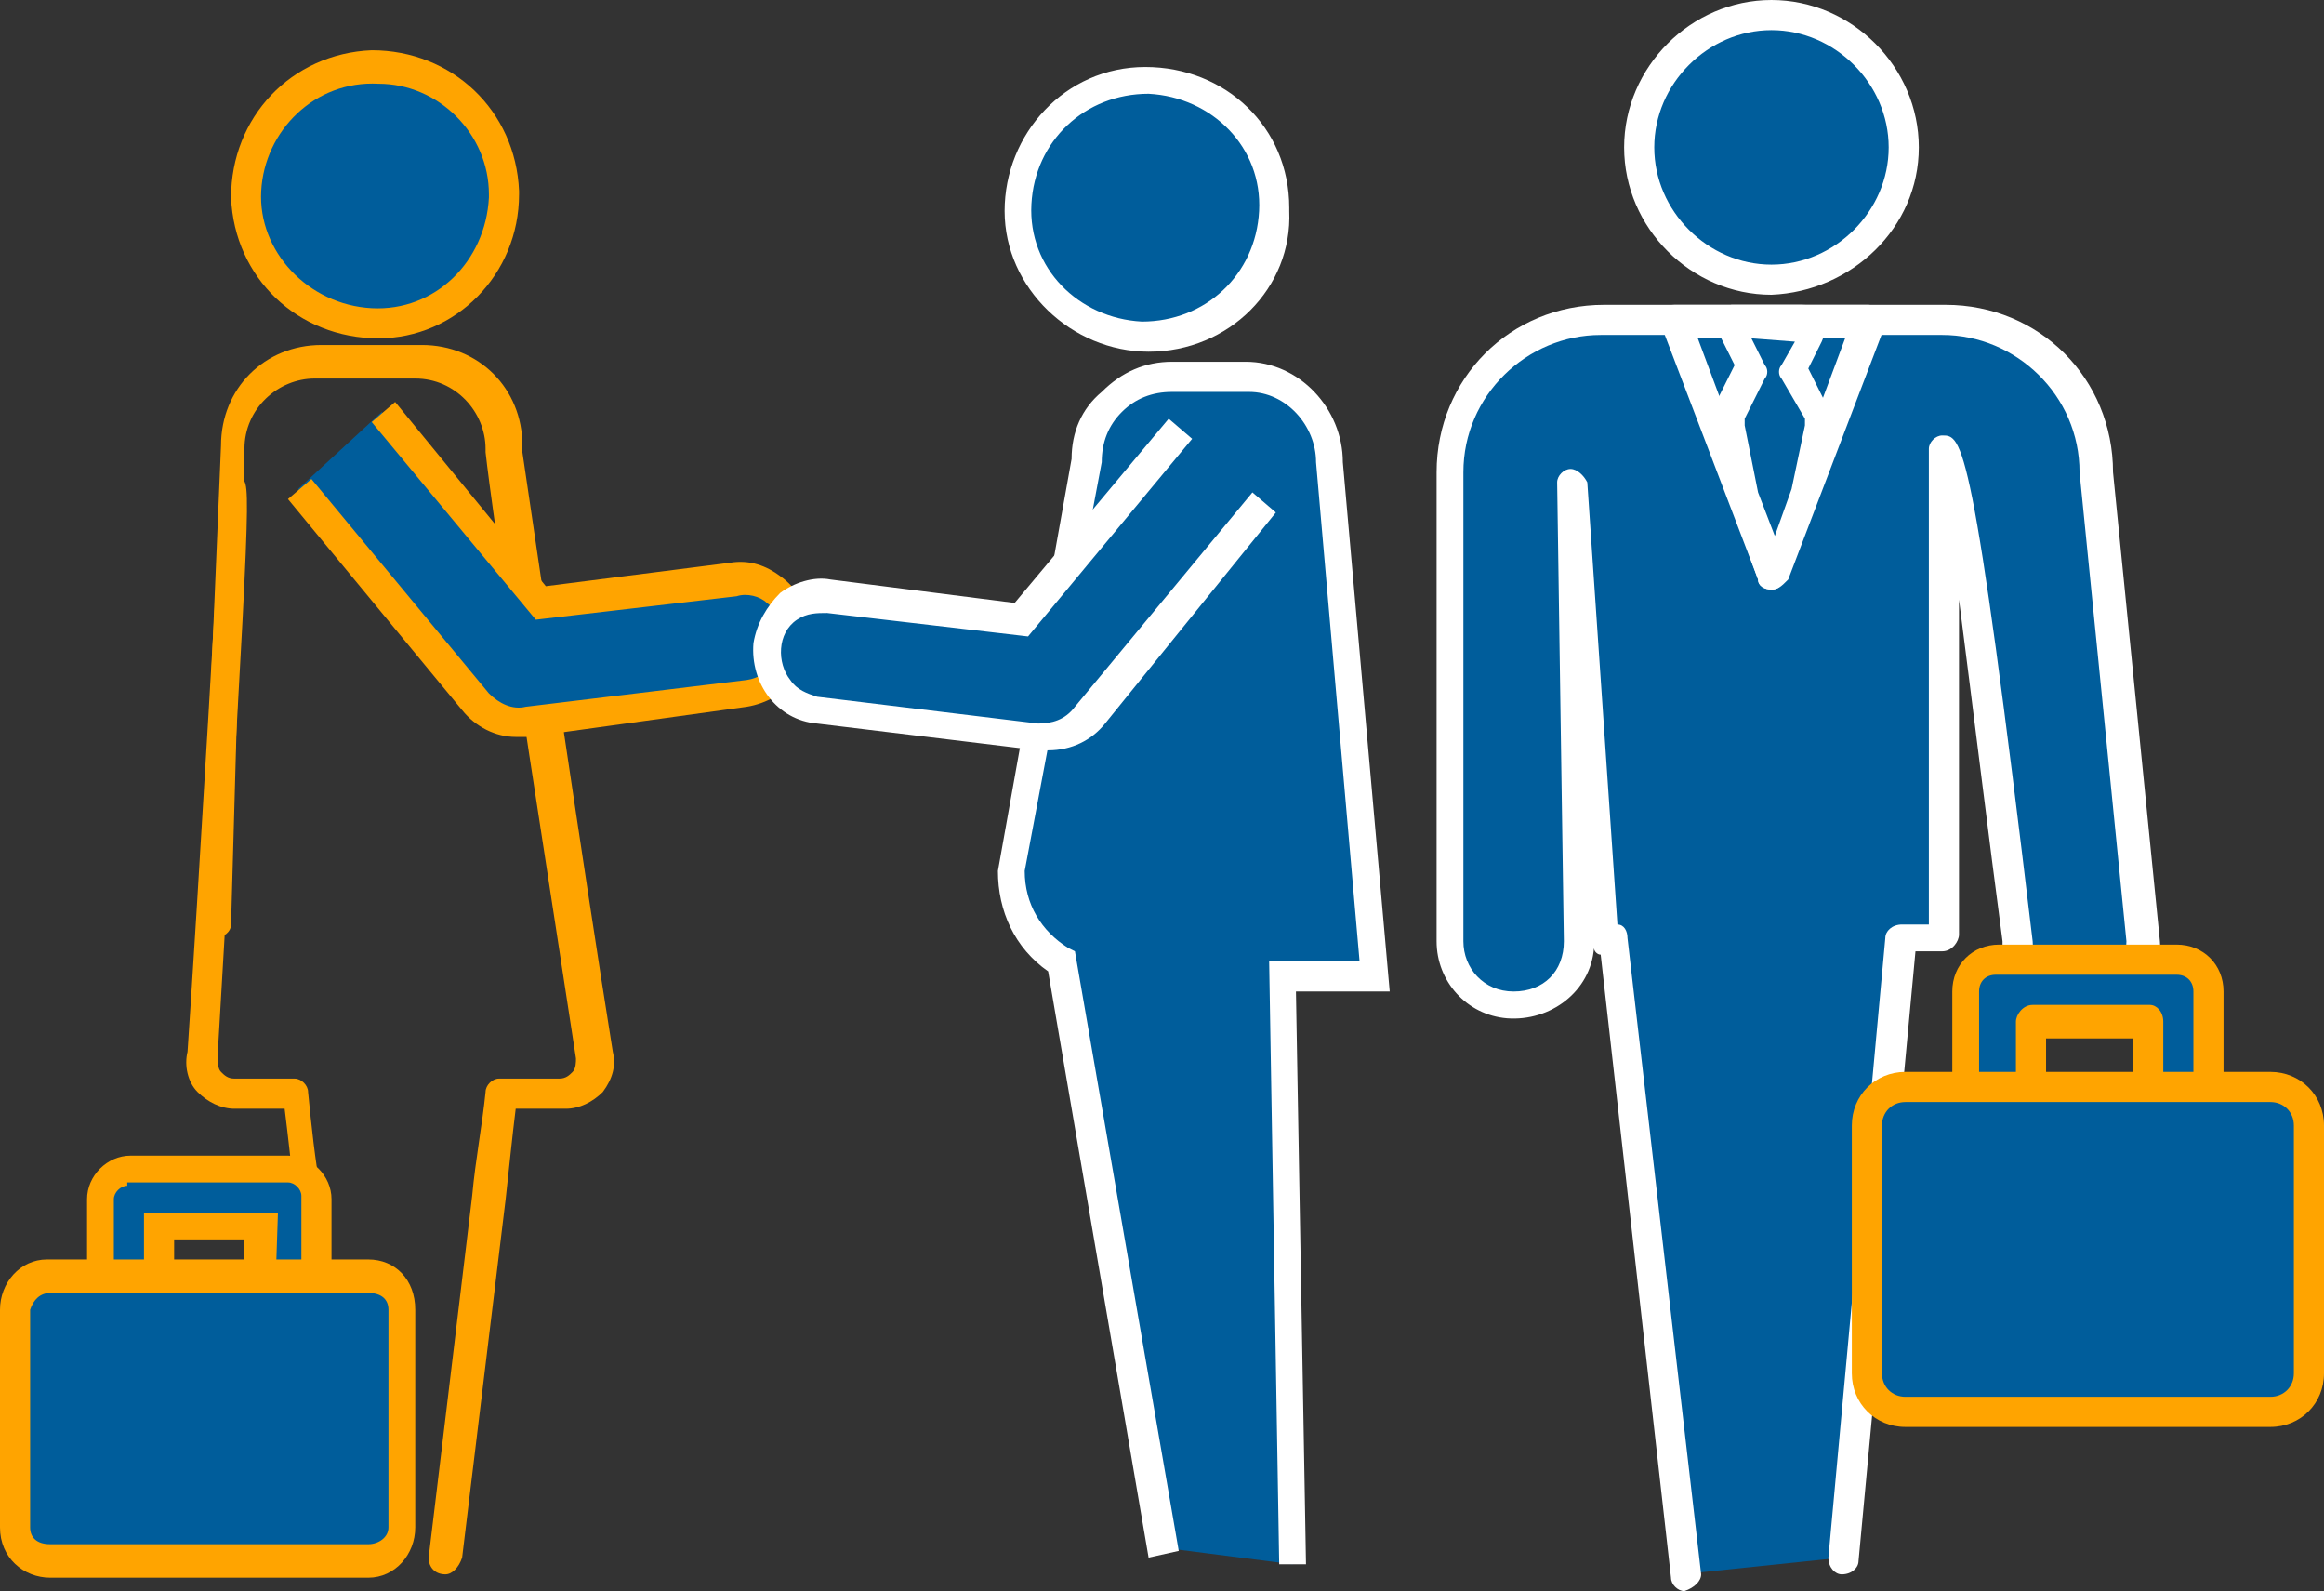
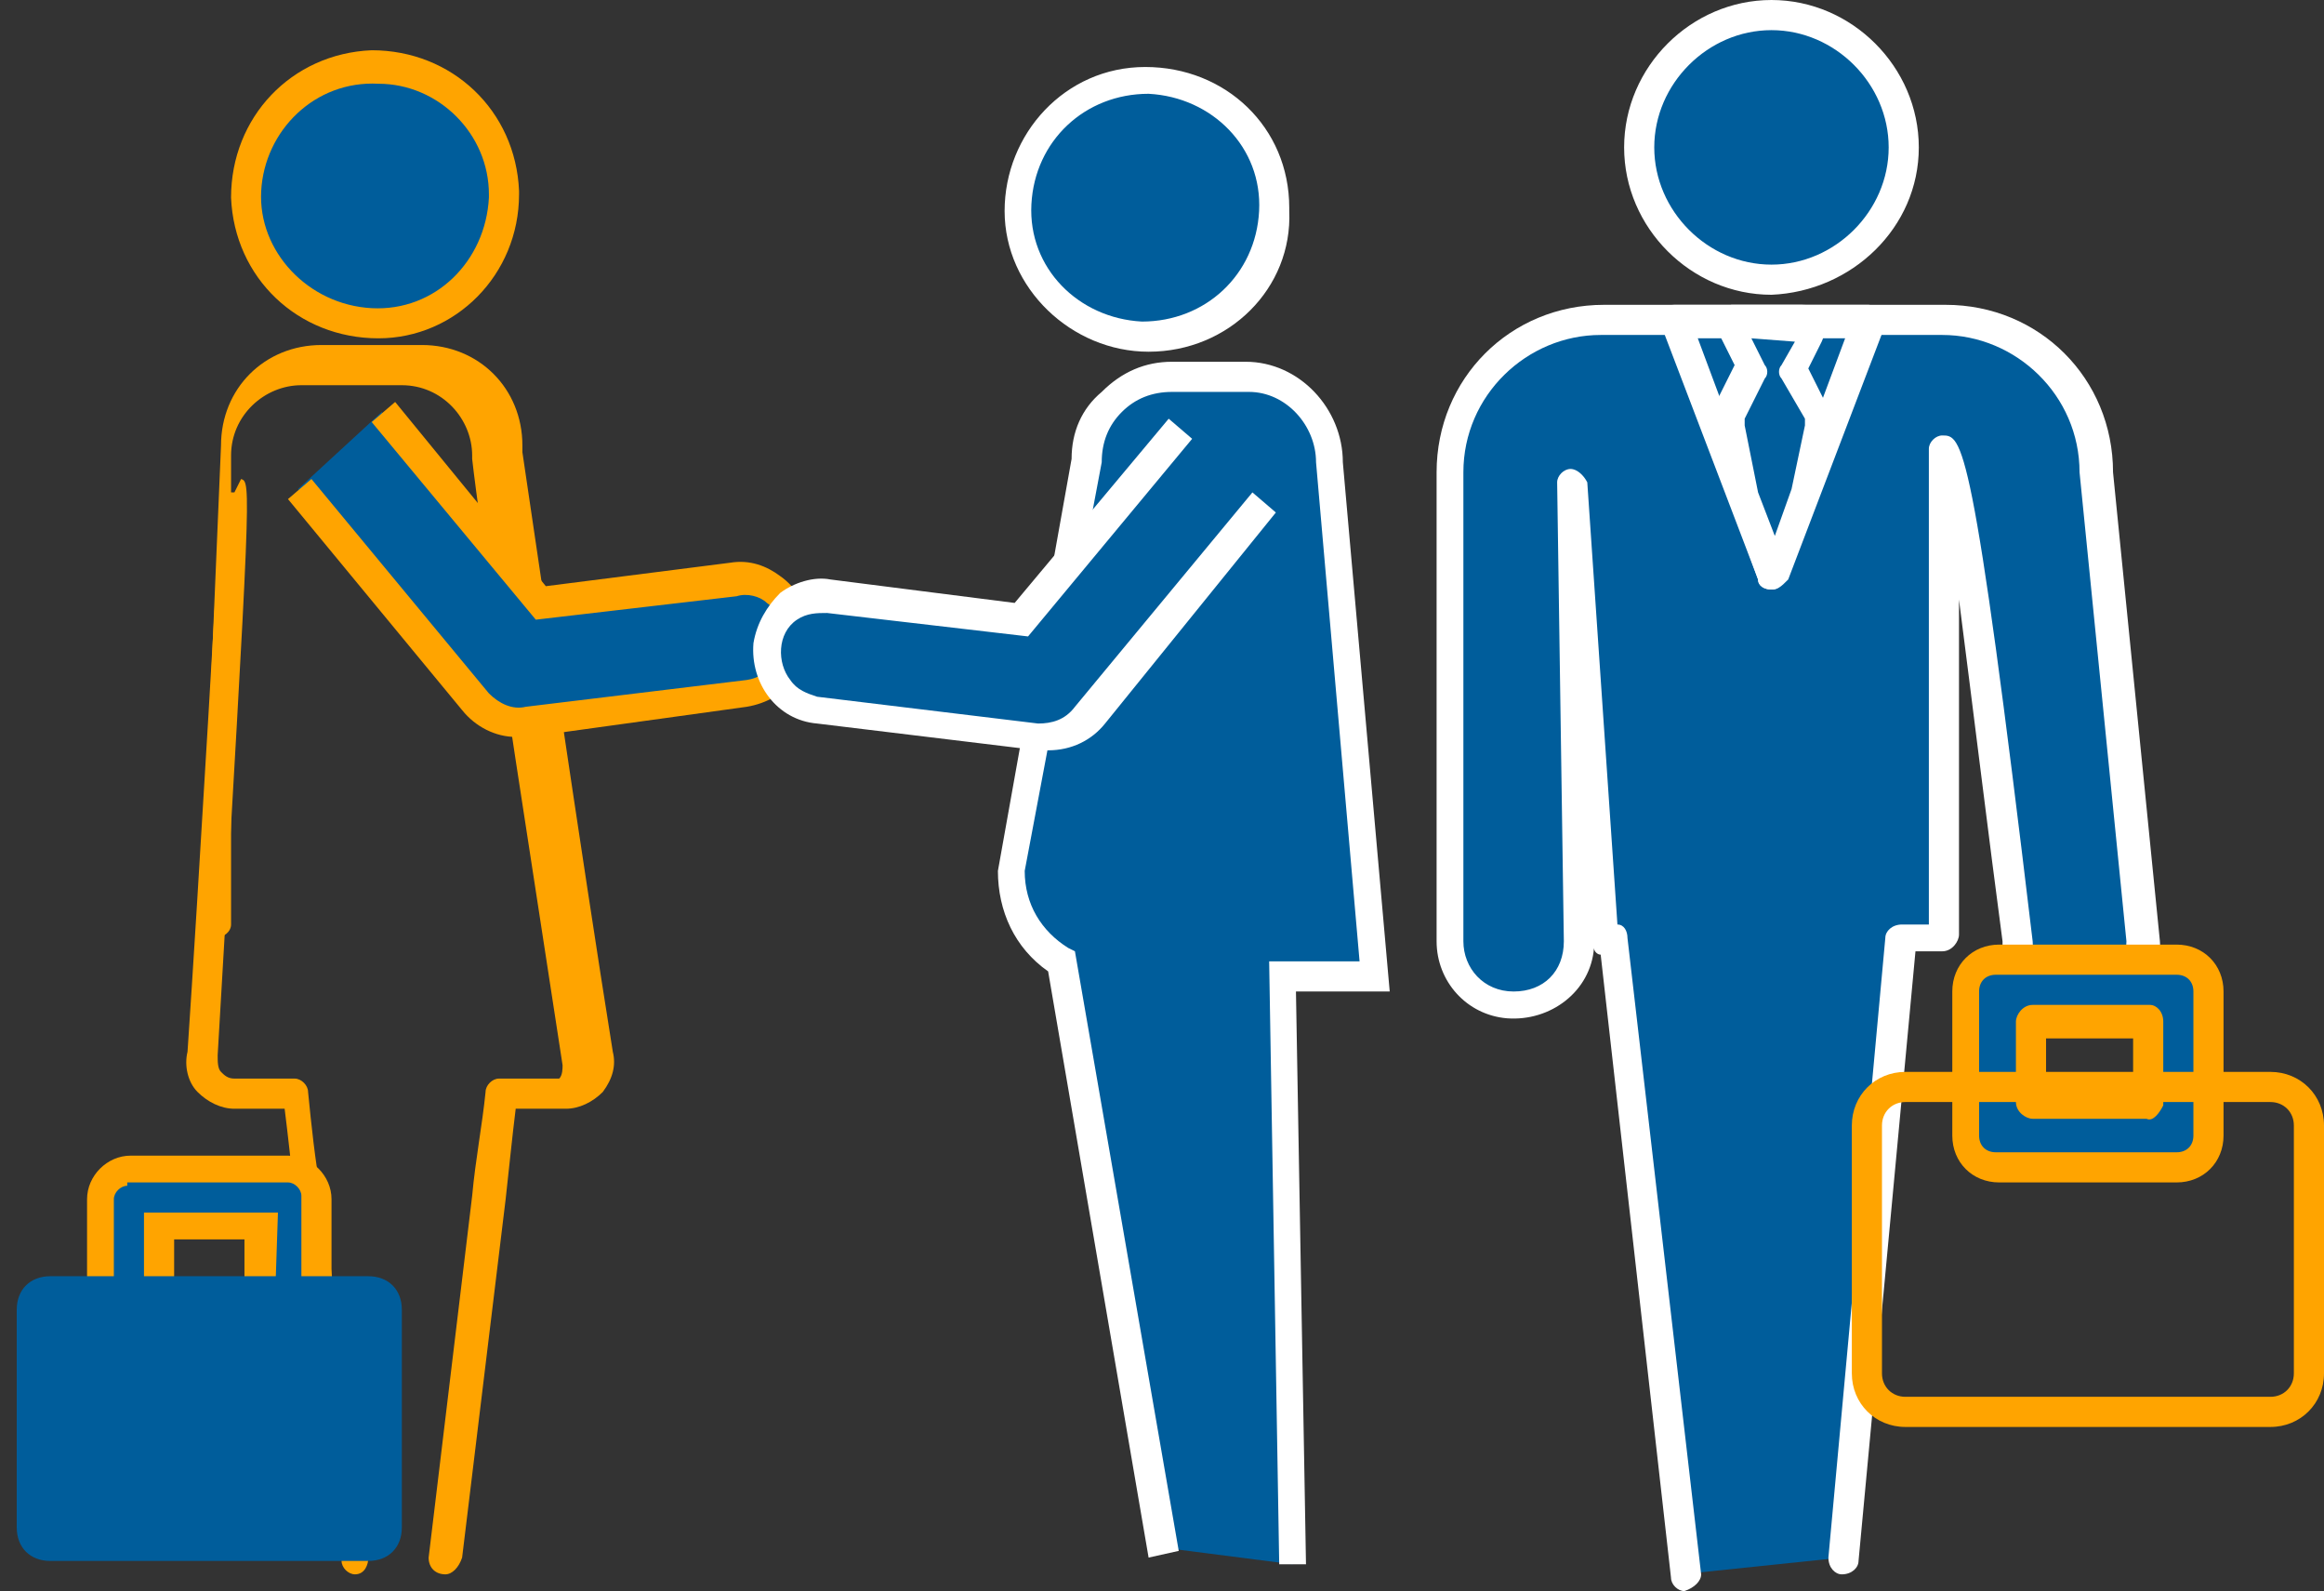
<svg xmlns="http://www.w3.org/2000/svg" version="1.1" id="Layer_1" x="0px" y="0px" viewBox="0 0 69.4 47.5" style="enable-background:new 0 0 69.4 47.5;" xml:space="preserve">
  <rect x="0" y="0" width="69.4" height="47.5" fill="#333333" stroke="none" />
  <style type="text/css">
	.st0{fill:#005D9B;}
	.st1{fill:#FFFFFF;}
	.st2{fill:#FFA400;}
</style>
  <g id="Layer_2_1_">
    <g id="Layer_1-2">
      <path class="st0" d="M55,46.5L56.8,28H58V13.4h0.1c0.4,0,2.2,14.7,2.2,14.7c-0.1,1.1,0.7,2,1.7,2.1s2-0.7,2.1-1.7c0,0,0,0,0-0.1    s0-0.2,0-0.3l-1.4-14l0,0c0-2.5-2.1-4.5-4.6-4.5H47.8c-2.5,0-4.5,2-4.6,4.5v14c0,1,0.8,1.9,1.9,1.9c1,0,1.9-0.8,1.9-1.9l0,0l0,0    l-0.2-13.7L47.7,28H48l2.2,19" />
      <path class="st1" d="M50.3,47.5c-0.2,0-0.4-0.2-0.4-0.4l-2.1-18.6c-0.1,0-0.2-0.1-0.2-0.2c-0.1,1.3-1.3,2.2-2.6,2.1    c-1.2-0.1-2.1-1.1-2.1-2.3v-14c0-2.8,2.2-5,5-5h10.2c2.8,0,5,2.2,5,5l1.4,14c0.1,1.3-0.9,2.4-2.2,2.5s-2.4-0.9-2.5-2.2l0,0    c0-0.1,0-0.2,0-0.3c-0.4-3-0.9-7.1-1.3-10.2v10c0,0.2-0.2,0.5-0.5,0.5l0,0h-0.8l-1.7,18.2c0,0.2-0.2,0.4-0.5,0.4l0,0l0,0    c-0.2,0-0.4-0.2-0.4-0.5l0,0l0,0L56.3,28c0-0.2,0.2-0.4,0.5-0.4h0.8V13.4c0-0.2,0.2-0.4,0.4-0.4c0.6,0,0.9,0,2.7,15.1    c0,0.8,0.6,1.5,1.4,1.5l0,0l0,0c0.8,0,1.4-0.7,1.4-1.5l-1.4-14c0-2.3-1.9-4.1-4.1-4.1H47.8c-2.2,0-4.1,1.8-4.1,4.1v14    c0,0.8,0.6,1.5,1.5,1.5s1.5-0.6,1.5-1.5l-0.2-13.7c0-0.2,0.2-0.4,0.4-0.4l0,0c0.2,0,0.4,0.2,0.5,0.4l0.9,13.2    c0.2,0,0.3,0.2,0.3,0.4l2.2,19C50.8,47.2,50.6,47.4,50.3,47.5L50.3,47.5L50.3,47.5z" />
      <polygon class="st0" points="55.8,9.6 52.9,17.2 50,9.6   " />
      <path class="st1" d="M52.9,17.6L52.9,17.6c-0.2,0-0.4-0.1-0.4-0.3l-2.9-7.6c-0.1-0.1-0.1-0.3,0-0.4c0.1-0.1,0.2-0.2,0.4-0.2h5.8    c0.1,0,0.3,0.1,0.4,0.2c0.1,0.1,0.1,0.3,0.1,0.4l-2.9,7.6C53.2,17.5,53.1,17.6,52.9,17.6z M50.7,10.1l2.2,5.9l2.2-5.9H50.7z" />
      <path class="st0" d="M54.2,12.2L53.6,11l0.5-1c0.1-0.1,0-0.3-0.1-0.4h-0.1H52c-0.1,0-0.3,0.1-0.3,0.3l0,0V10l0.5,1l-0.6,1.2    c-0.1,0.2-0.1,0.3-0.1,0.5l0.4,2l0.9,2.5l0.9-2.5l0.4-2C54.2,12.6,54.2,12.4,54.2,12.2" />
      <path class="st1" d="M52.9,17.6c-0.2,0-0.4-0.1-0.4-0.3l-0.9-2.5l-0.4-2.1c-0.1-0.3,0-0.6,0.1-0.8l0.5-1l-0.4-0.8    c-0.2-0.3-0.1-0.8,0.3-1l0,0c0.1,0,0.2,0,0.3,0h1.8c0.3,0,0.5,0.1,0.6,0.4c0.1,0.2,0.1,0.5,0,0.7L54,11l0.5,1l0,0    c0.1,0.3,0.2,0.5,0.1,0.8l-0.4,2l-1,2.5C53.2,17.5,53.1,17.6,52.9,17.6z M52.3,10.1l0.4,0.8c0.1,0.1,0.1,0.3,0,0.4l-0.6,1.2    c0,0.1,0,0.1,0,0.2l0.4,2L53,16l0.5-1.4l0.4-1.9c0-0.1,0-0.1,0-0.2l-0.7-1.2c-0.1-0.1-0.1-0.3,0-0.4l0.4-0.7L52.3,10.1z" />
      <path class="st0" d="M56.8,4.4c0,2.2-1.8,3.9-3.9,3.9c-2.2,0-3.9-1.8-3.9-3.9s1.8-3.9,3.9-3.9C55.1,0.5,56.8,2.2,56.8,4.4    L56.8,4.4L56.8,4.4" />
      <path class="st1" d="M52.9,8.8c-2.4,0-4.4-2-4.4-4.4s2-4.4,4.4-4.4s4.4,2,4.4,4.4l0,0C57.3,6.8,55.3,8.7,52.9,8.8L52.9,8.8z     M52.9,0.9c-1.9,0-3.5,1.6-3.5,3.5s1.6,3.5,3.5,3.5s3.5-1.6,3.5-3.5l0,0C56.4,2.5,54.8,0.9,52.9,0.9z" />
      <path class="st0" d="M60.6,33h3.5v-2.5h-3.5V33z M65,34.9h-5.3c-0.5,0-1-0.5-1-1v-4.3c0-0.5,0.4-1,1-1H65c0.6,0,1,0.4,1,1v4.3    C66,34.5,65.6,34.9,65,34.9" />
      <path class="st2" d="M65,35.3h-5.3c-0.8,0-1.4-0.6-1.4-1.4l0,0l0,0v-4.3c0-0.8,0.6-1.4,1.4-1.4l0,0H65c0.8,0,1.4,0.6,1.4,1.4v4.3    C66.4,34.7,65.8,35.3,65,35.3z M59.6,29.1c-0.3,0-0.5,0.2-0.5,0.5v4.3c0,0.3,0.2,0.5,0.5,0.5H65c0.3,0,0.5-0.2,0.5-0.5v-4.3    c0-0.3-0.2-0.5-0.5-0.5L59.6,29.1z M64.1,33.4h-3.4c-0.2,0-0.5-0.2-0.5-0.5l0,0v-2.4c0-0.2,0.2-0.5,0.5-0.5l0,0h3.5    c0.2,0,0.4,0.2,0.4,0.5V33C64.5,33.2,64.3,33.5,64.1,33.4L64.1,33.4z M61.1,32.5h2.6V31h-2.6V32.5z" />
-       <path class="st0" d="M56.9,42.1h10.9c0.6,0,1.2-0.5,1.2-1.1l0,0v-7.5c0-0.6-0.5-1.1-1.1-1.1h-11c-0.6,0-1.1,0.5-1.1,1.1V41    C55.7,41.6,56.3,42.1,56.9,42.1" />
      <path class="st2" d="M67.8,42.6H56.9c-0.9,0-1.6-0.7-1.6-1.6l0,0v-7.4c0-0.9,0.7-1.6,1.6-1.6h10.9c0.9,0,1.6,0.7,1.6,1.6V41    C69.4,41.9,68.7,42.6,67.8,42.6z M56.9,32.9c-0.4,0-0.7,0.3-0.7,0.7l0,0V41c0,0.4,0.3,0.7,0.7,0.7h10.9c0.4,0,0.7-0.3,0.7-0.7l0,0    l0,0v-7.4c0-0.4-0.3-0.7-0.7-0.7l0,0C67.8,32.9,56.9,32.9,56.9,32.9z" />
-       <path class="st2" d="M13.3,47L13.3,47c-0.3,0-0.5-0.2-0.5-0.5l0,0l1.3-10.8c0.1-1.1,0.3-2.1,0.4-3.1c0-0.2,0.2-0.4,0.4-0.4h1.8    c0.2,0,0.3-0.1,0.4-0.2c0.1-0.1,0.1-0.3,0.1-0.4l-1.4-9.1c-0.9-5.9-1.2-8.1-1.3-9v-0.1c0-1.1-0.9-2.1-2.1-2.1h-3    c-1.1,0-2.1,0.9-2.1,2.1l0,0l0,0L6.9,27.6c0,0.2-0.2,0.4-0.5,0.4C6.2,28,6,27.8,6,27.5l0,0l0,0l0.6-14.2c0-1.7,1.3-3,3-3h3    c1.7,0,3,1.3,3,3c0,0.1,0,0.1,0,0.2c0.3,2,1.8,12.3,2.7,17.9c0.1,0.4,0,0.8-0.3,1.2c-0.3,0.3-0.7,0.5-1.1,0.5h-1.5    c-0.1,0.8-0.2,1.8-0.3,2.7l-1.3,10.7C13.7,46.8,13.5,47,13.3,47z" />
+       <path class="st2" d="M13.3,47L13.3,47c-0.3,0-0.5-0.2-0.5-0.5l0,0l1.3-10.8c0.1-1.1,0.3-2.1,0.4-3.1c0-0.2,0.2-0.4,0.4-0.4h1.8    c0.1-0.1,0.1-0.3,0.1-0.4l-1.4-9.1c-0.9-5.9-1.2-8.1-1.3-9v-0.1c0-1.1-0.9-2.1-2.1-2.1h-3    c-1.1,0-2.1,0.9-2.1,2.1l0,0l0,0L6.9,27.6c0,0.2-0.2,0.4-0.5,0.4C6.2,28,6,27.8,6,27.5l0,0l0,0l0.6-14.2c0-1.7,1.3-3,3-3h3    c1.7,0,3,1.3,3,3c0,0.1,0,0.1,0,0.2c0.3,2,1.8,12.3,2.7,17.9c0.1,0.4,0,0.8-0.3,1.2c-0.3,0.3-0.7,0.5-1.1,0.5h-1.5    c-0.1,0.8-0.2,1.8-0.3,2.7l-1.3,10.7C13.7,46.8,13.5,47,13.3,47z" />
      <path class="st2" d="M10.6,47c-0.2,0-0.4-0.2-0.4-0.4L8.8,35.8c-0.1-1-0.2-1.9-0.3-2.7H7c-0.4,0-0.8-0.2-1.1-0.5    c-0.3-0.3-0.4-0.8-0.3-1.2c0.3-4.4,1-16.3,1-16.7H7l0.2-0.4c0.3,0.1,0.3,0.1-0.7,17.2c0,0.2,0,0.4,0.1,0.5    c0.1,0.1,0.2,0.2,0.4,0.2h1.8c0.2,0,0.4,0.2,0.4,0.4c0.1,1,0.2,2,0.4,3.1L11,46.5C11,46.7,10.9,47,10.6,47L10.6,47L10.6,47z" />
      <path class="st0" d="M15,5.8c0,2.1-1.8,3.7-3.8,3.7c-2.1,0-3.7-1.8-3.7-3.8S9.2,2,11.3,2C13.4,2,15,3.8,15,5.8L15,5.8" />
      <path class="st2" d="M11.3,10.1c-2.4,0-4.3-1.8-4.4-4.2c0-2.4,1.8-4.3,4.2-4.4c2.4,0,4.3,1.8,4.4,4.2v0.1    C15.5,8.2,13.6,10.1,11.3,10.1L11.3,10.1z M11.3,2.5C9.4,2.4,7.9,3.9,7.8,5.7s1.4,3.4,3.3,3.5c1.9,0.1,3.4-1.4,3.5-3.3V5.8    C14.6,4,13.1,2.5,11.3,2.5z" />
      <path class="st0" d="M11.4,12.3l4.7,5.7l5.8-0.7c0.9-0.1,1.7,0.6,1.9,1.5l0,0c0.1,0.9-0.5,1.8-1.5,1.9l-6.6,0.8    c-0.6,0.1-1.1-0.2-1.5-0.6l-5.3-6.3" />
      <path class="st2" d="M15.4,22c-0.6,0-1.2-0.3-1.6-0.8l-5.2-6.3l0.7-0.6l5.3,6.4c0.3,0.3,0.7,0.5,1.1,0.4l6.6-0.8    c0.7-0.1,1.2-0.8,1.1-1.5c-0.1-0.3-0.2-0.6-0.5-0.8c-0.2-0.2-0.6-0.3-0.9-0.2l-6,0.7l-4.9-5.9l0.7-0.6l4.5,5.5l5.5-0.7    c0.6-0.1,1.1,0.1,1.5,0.4c1,0.7,1.1,2.1,0.4,3.1c-0.3,0.4-0.8,0.7-1.4,0.8L15.8,22H15.4z" />
      <path class="st0" d="M34.7,46.2l-3-17.7c-0.9-0.6-1.5-1.6-1.5-2.8l2.2-12.1c0-1.4,1.1-2.5,2.5-2.5l0,0h2.3c1.4,0,2.5,1.2,2.5,2.5    l0,0l0,0L41,29.1h-2.7l0.3,17.6" />
      <path class="st1" d="M38.2,46.7l-0.3-18h2.7l-1.3-14.9c0-1.1-0.9-2.1-2-2.1H35c-0.6,0-1.1,0.2-1.5,0.6c-0.4,0.4-0.6,0.9-0.6,1.5    L30.6,26c0,1,0.5,1.8,1.3,2.3l0.2,0.1l3.1,17.9l-0.9,0.2l-3-17.5c-1-0.7-1.5-1.8-1.5-3L32,13.7c0-0.8,0.3-1.5,0.9-2    c0.6-0.6,1.3-0.9,2.1-0.9h2.2c1.6,0,2.9,1.4,2.9,3l1.4,15.8h-2.8L39,46.7H38.2z" />
      <path class="st0" d="M30.6,6.2c0,2.1,1.8,3.7,3.8,3.7c2.1,0,3.7-1.8,3.7-3.8s-1.7-3.7-3.7-3.7C32.2,2.4,30.5,4.1,30.6,6.2    L30.6,6.2L30.6,6.2" />
      <path class="st1" d="M34.3,10.5C32,10.5,30,8.6,30,6.3S31.8,2,34.2,2s4.3,1.8,4.3,4.2v0.1C38.6,8.6,36.7,10.5,34.3,10.5z     M34.3,2.8c-1.9,0-3.4,1.4-3.5,3.3s1.4,3.4,3.3,3.5c1.9,0,3.4-1.4,3.5-3.3l0,0C37.7,4.4,36.2,2.9,34.3,2.8    C34.4,2.9,34.4,2.9,34.3,2.8L34.3,2.8z" />
      <path class="st0" d="M35.3,12.7l-4.7,5.7l-5.8-0.7c-0.9-0.1-1.8,0.6-1.9,1.5l0,0l0,0c-0.1,0.9,0.5,1.8,1.5,1.9L31,22    c0.6,0.1,1.1-0.2,1.5-0.6l5.3-6.4" />
      <path class="st1" d="M31.3,22.4H31l-6.6-0.8c-1.2-0.1-2-1.2-1.9-2.4l0,0l0,0c0.1-0.6,0.4-1.1,0.8-1.5c0.4-0.3,1-0.5,1.5-0.4    l5.5,0.7l4.6-5.5l0.7,0.6L30.7,19l-6-0.7c-0.3,0-0.6,0-0.9,0.2c-0.6,0.4-0.6,1.3-0.2,1.8c0.2,0.3,0.5,0.4,0.8,0.5l6.6,0.8    c0.4,0,0.8-0.1,1.1-0.5l5.3-6.4l0.7,0.6L33,21.6C32.6,22.1,32,22.4,31.3,22.4z" />
      <path class="st0" d="M7.8,38.7h-3v-2.1h3V38.7z M3.9,40.4h4.7c0.5,0,0.8-0.4,0.8-0.8l0,0v-3.8C9.4,35.3,9,35,8.6,35H3.9    c-0.5,0-0.8,0.4-0.8,0.8v3.8C3,40,3.4,40.4,3.9,40.4" />
      <path class="st2" d="M8.6,40.9H3.9c-0.7,0-1.3-0.6-1.3-1.3l0,0v-3.8c0-0.7,0.6-1.3,1.3-1.3l0,0h4.7c0.7,0,1.3,0.6,1.3,1.3l0,0l0,0    v3.8C9.9,40.3,9.3,40.9,8.6,40.9L8.6,40.9z M3.8,35.4c-0.2,0-0.4,0.2-0.4,0.4v3.8c0,0.2,0.2,0.4,0.4,0.4h4.7C8.8,40,9,39.9,9,39.6    c0,0,0,0,0-0.1v-3.8c0-0.2-0.2-0.4-0.4-0.4l0,0H3.8V35.4z M8.2,39.2H4.3v-3h4L8.2,39.2z M5.2,38.3h2.1V37H5.2V38.3z" />
      <path class="st0" d="M11,46.6H1.5c-0.6,0-1-0.4-1-1v-6.5c0-0.6,0.4-1,1-1H11c0.6,0,1,0.4,1,1v6.5C12,46.2,11.6,46.6,11,46.6" />
-       <path class="st2" d="M11,47.1H1.5c-0.8,0-1.5-0.6-1.5-1.5l0,0v-6.5c0-0.8,0.6-1.5,1.4-1.5l0,0H11c0.8,0,1.4,0.6,1.4,1.5l0,0l0,0    v6.5C12.4,46.4,11.8,47.1,11,47.1L11,47.1z M1.5,38.6c-0.3,0-0.5,0.2-0.6,0.5v6.5c0,0.3,0.2,0.5,0.6,0.5H11c0.3,0,0.6-0.2,0.6-0.5    l0,0v-6.5c0-0.3-0.2-0.5-0.6-0.5H1.5z" />
    </g>
  </g>
</svg>